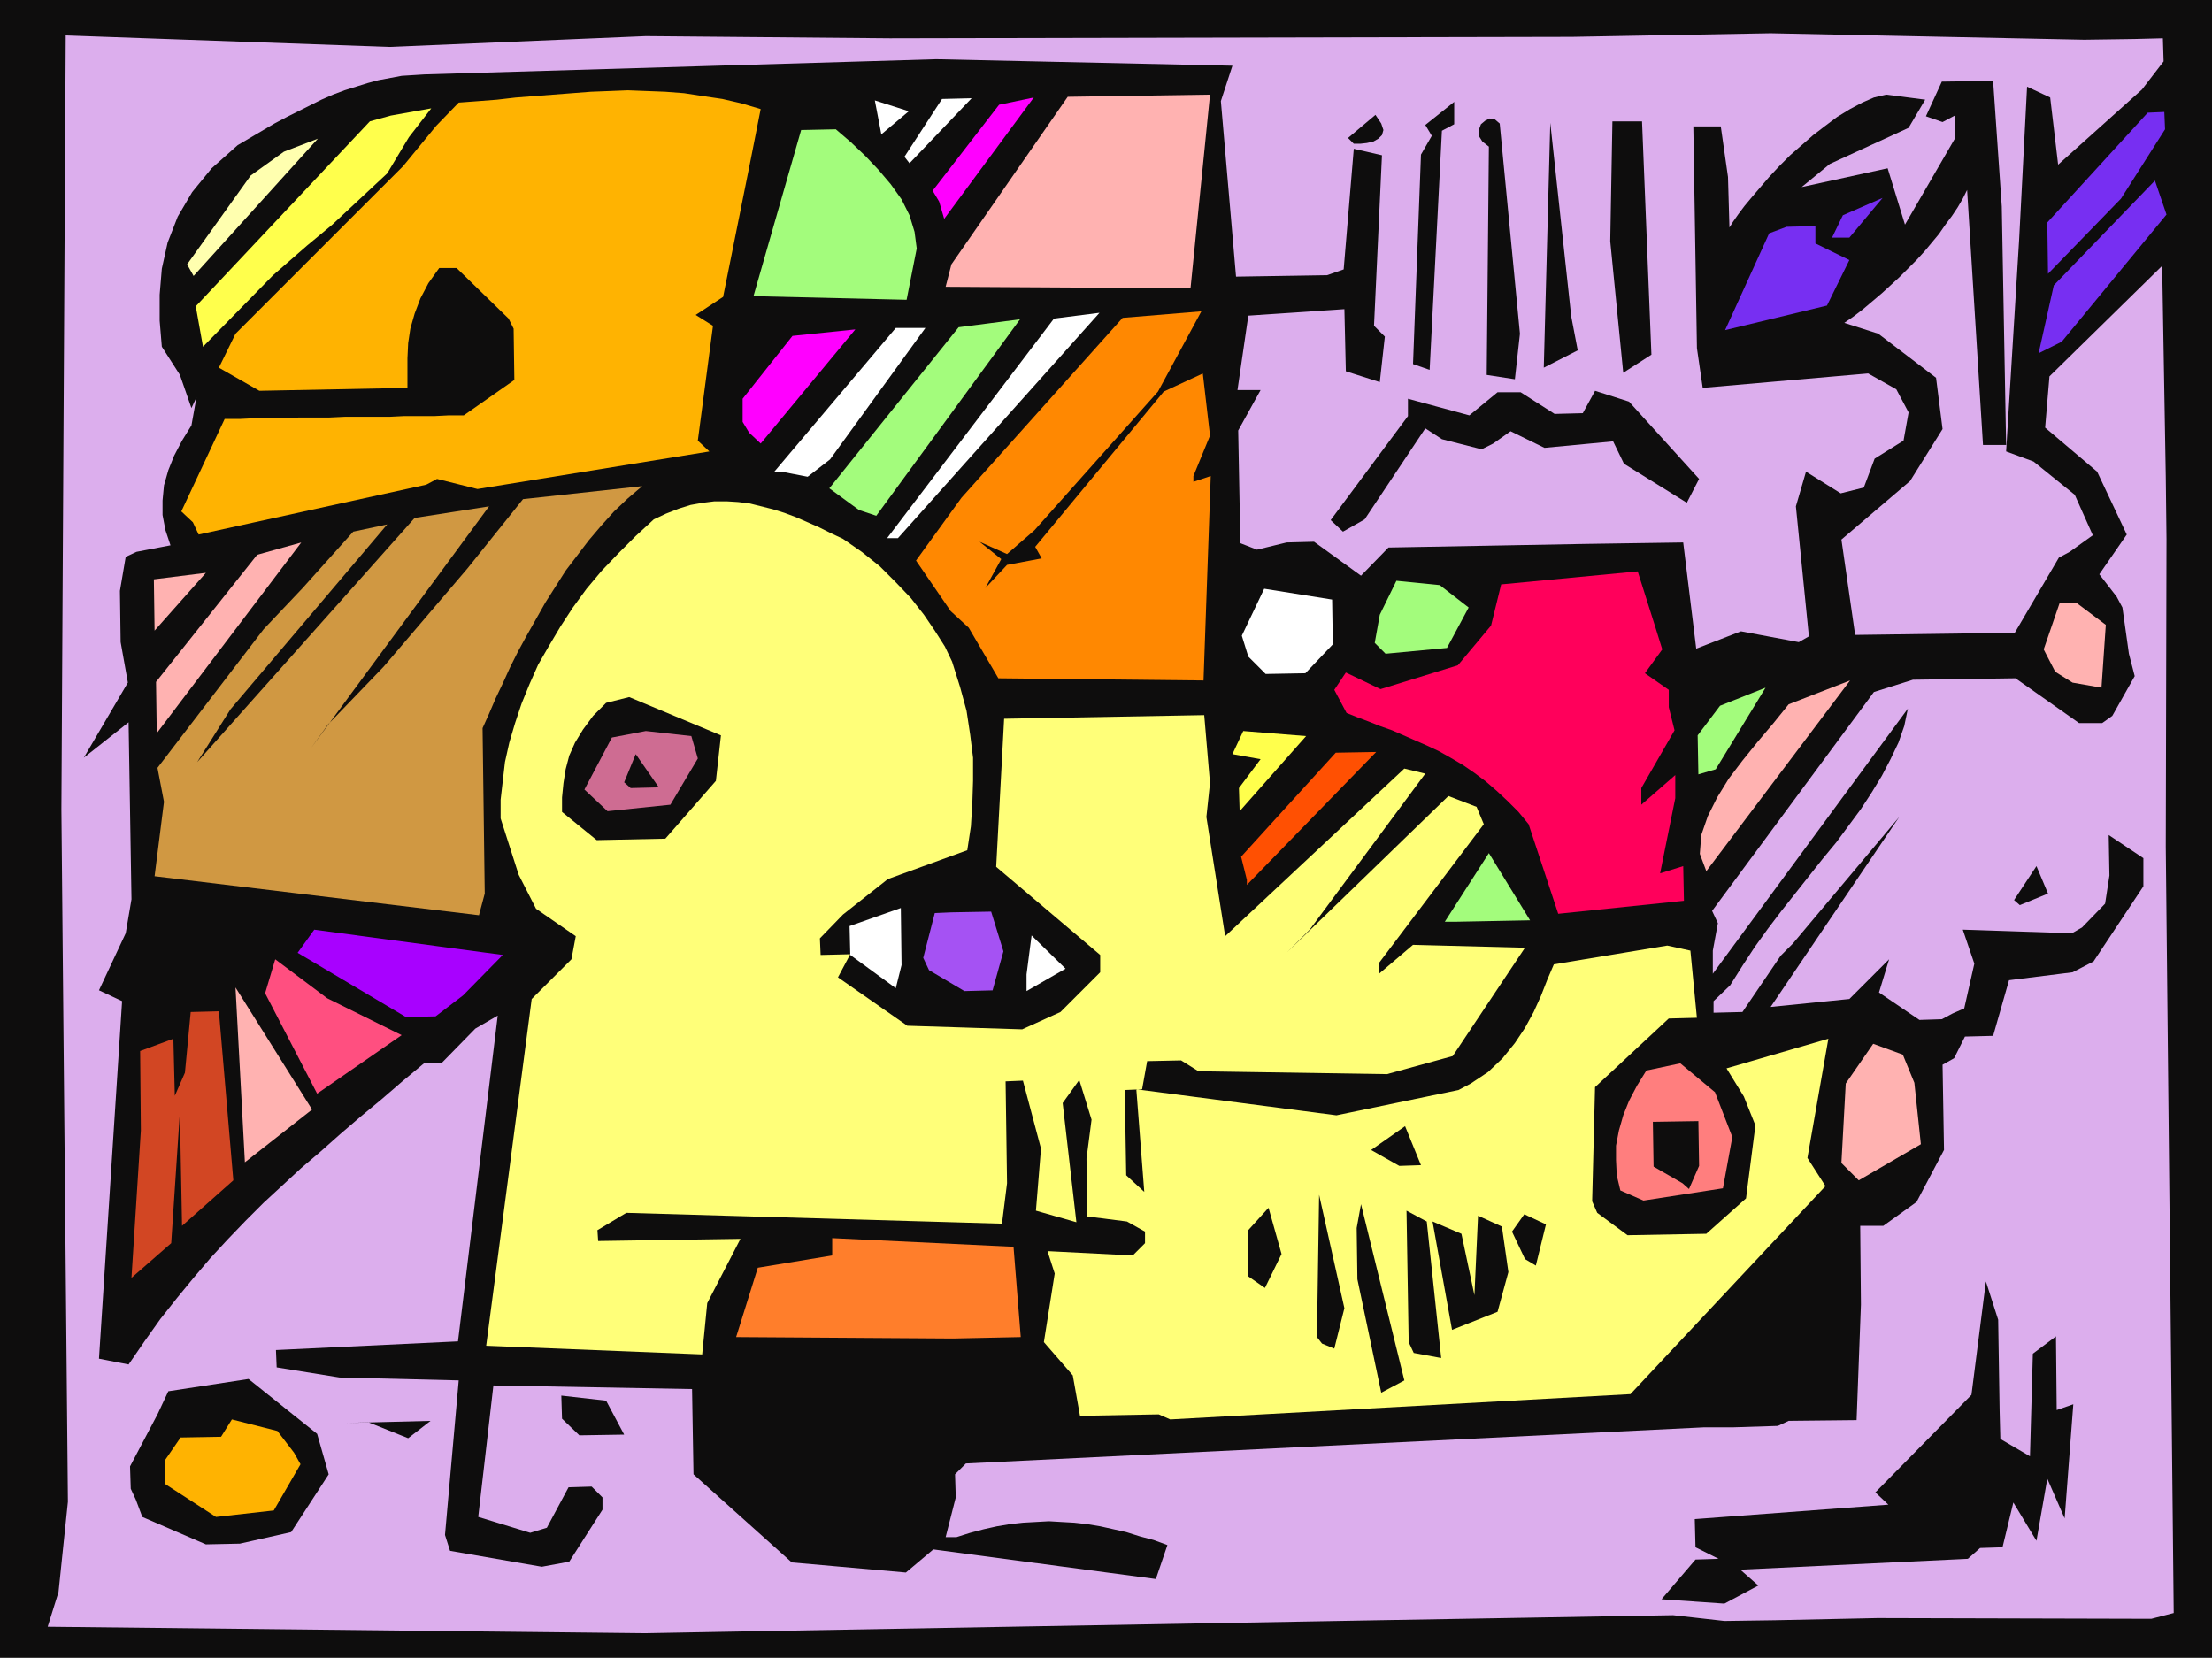
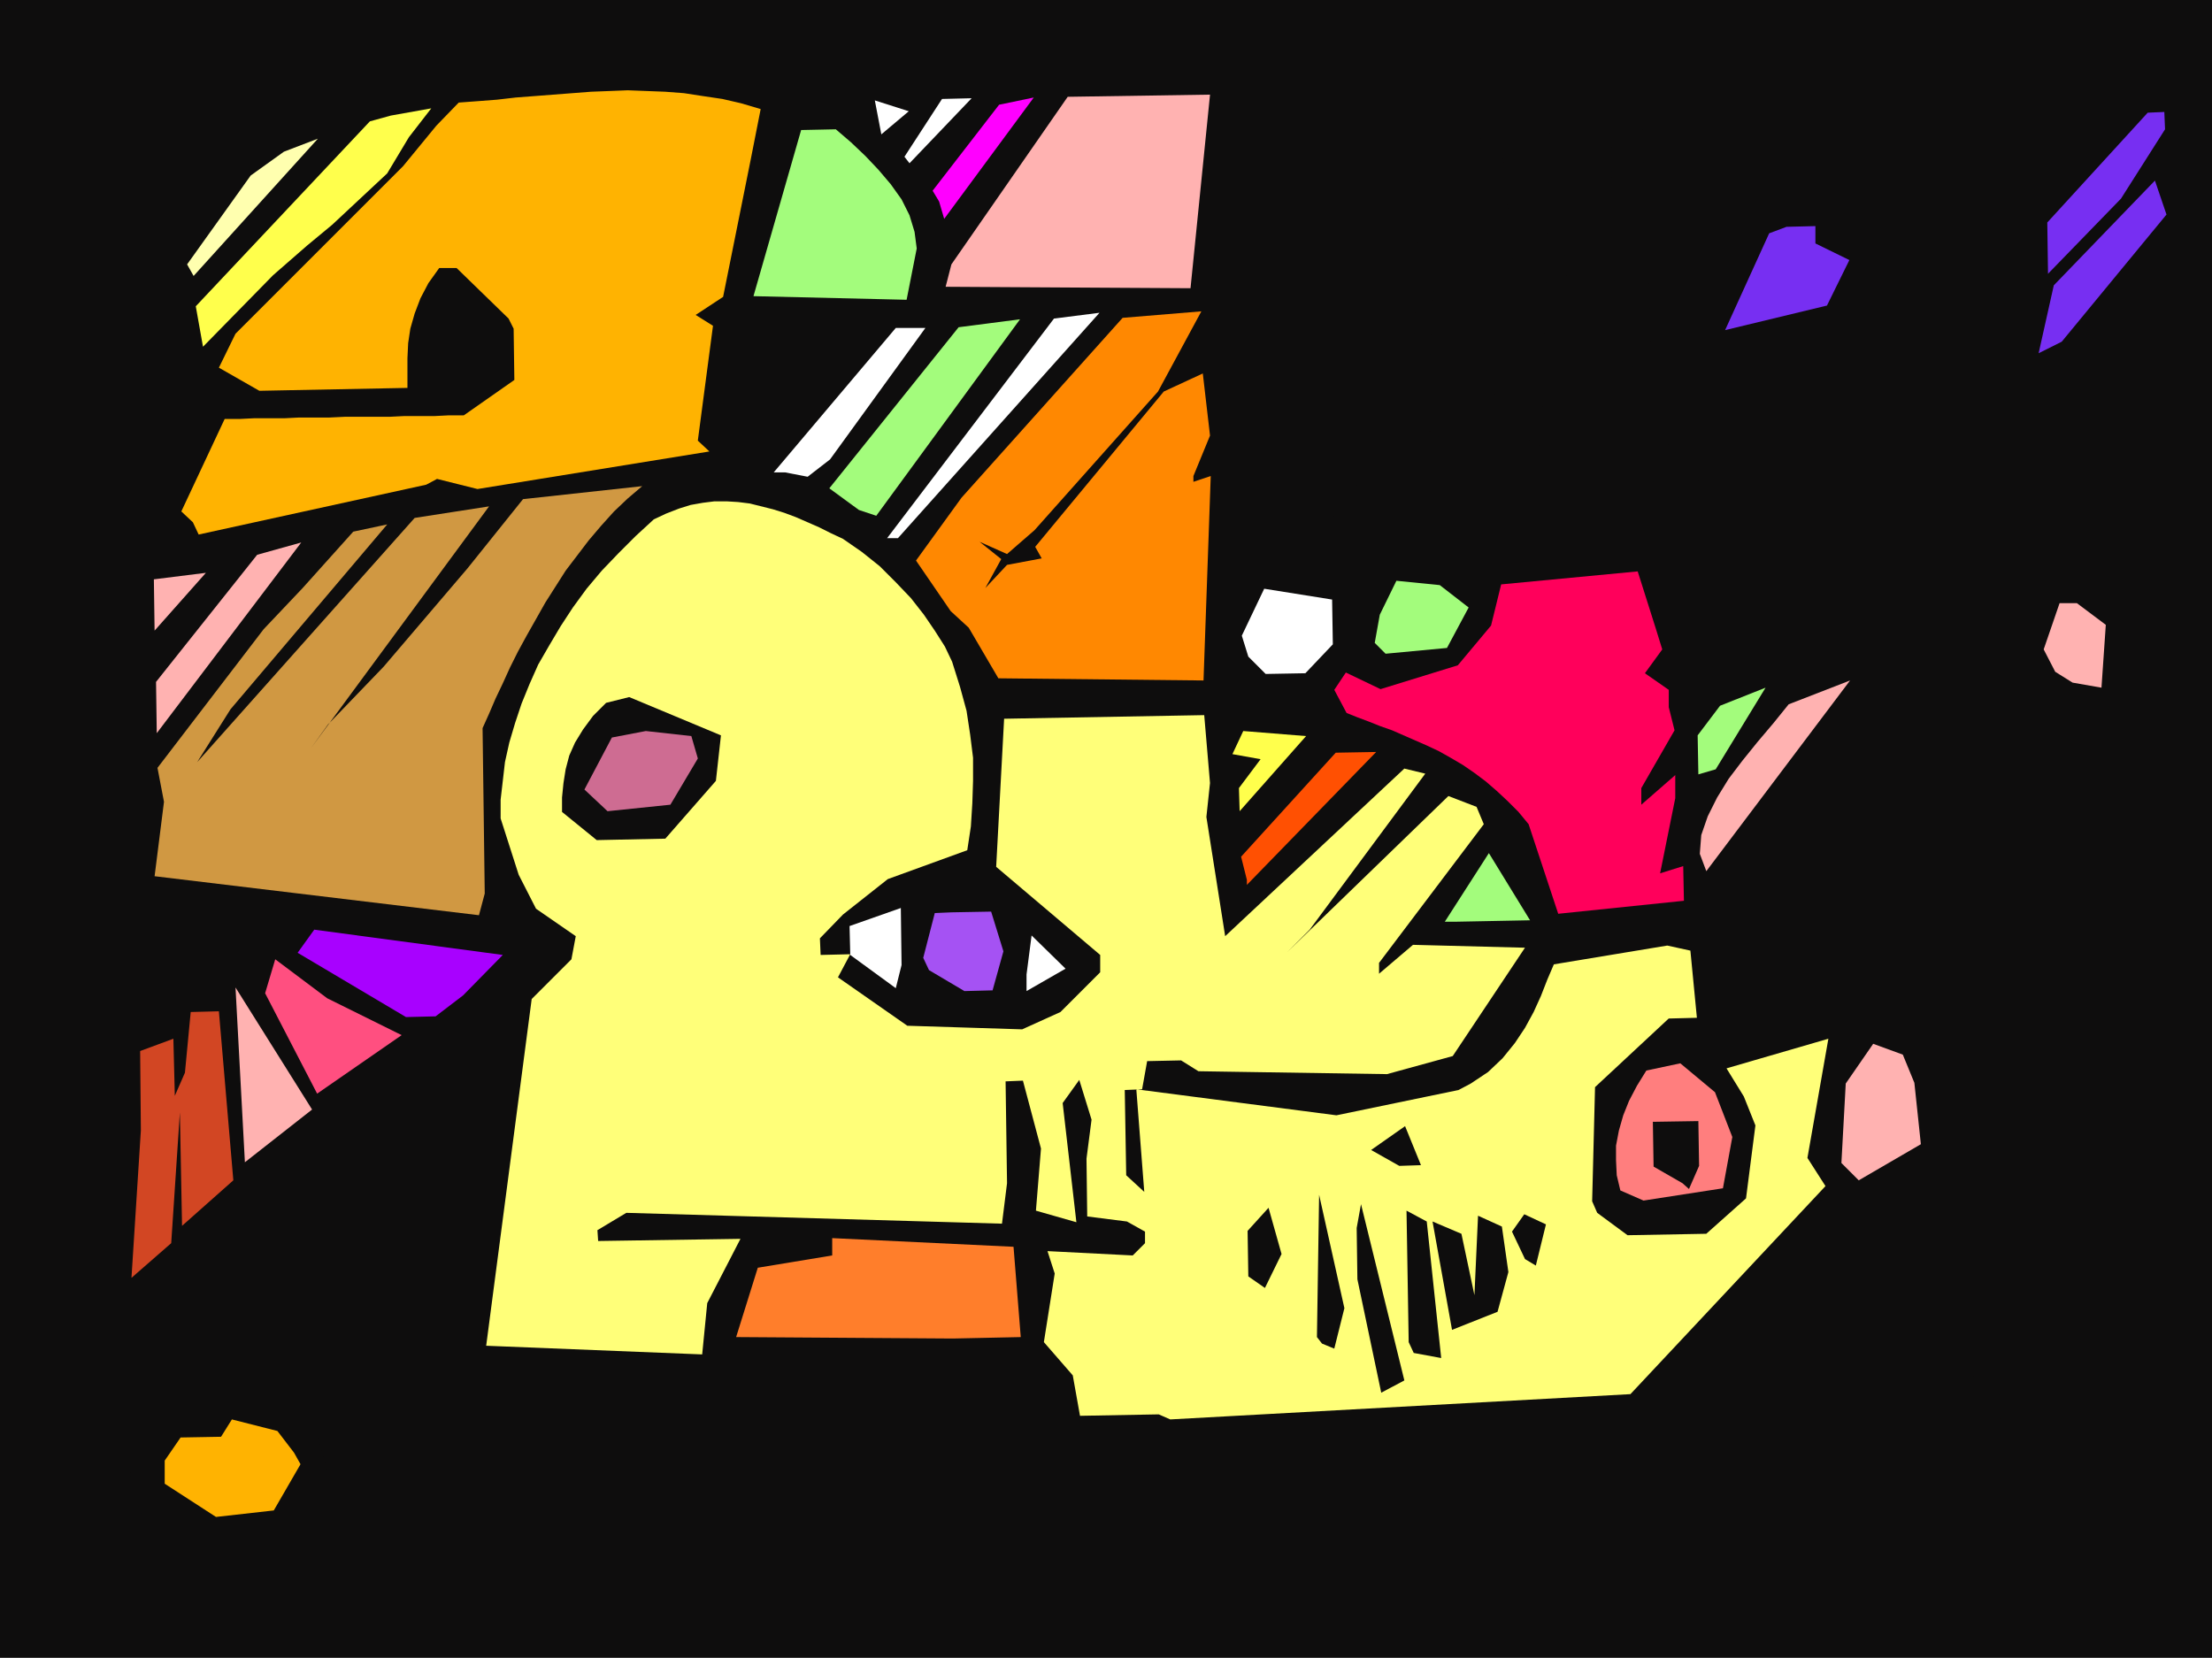
<svg xmlns="http://www.w3.org/2000/svg" width="3.062in" height="220.32" fill-rule="evenodd" stroke-linecap="round" preserveAspectRatio="none" viewBox="0 0 3062 2295">
  <style>.brush0{fill:#fff}.brush1{fill:#0e0d0d}.pen1{stroke:none}.brush3{fill:#ffb301}.brush8{fill:#ffb2b1}.brush12{fill:#a3fc7c}.brush16{fill:#ffff4c}.brush19{fill:#f0f}.brush20{fill:#772ff2}</style>
  <path d="M3062 0H0v2295h3062V0z" class="pen1 brush1" />
-   <path d="m3009 2233-11-1061 1-426-1-86-5-292-156 153-6 71 72 61 33 70 8 17-38 55 24 31 8 15 9 64 8 31-31 55-14 10h-32l-88-62-142 2-54 17-224 303 8 17-7 38v32l270-367-5 24-8 23-11 23-12 23-14 23-15 23-17 23-17 23-19 23-19 24-19 24-19 24-19 25-18 25-17 26-17 27-23 22v16l40-1 53-78 17-17 147-175-178 263 109-11 55-55-14 46 56 38 31-1 15-8 16-7 14-62-16-47 151 5 14-8 32-33 6-39-1-56 48 32v39l-69 104-29 15-88 11-22 77-39 1-15 30-16 9 2 118-38 72-46 33h-32l1 109-6 160-94 1-15 7-63 2h-40l-1021 50-15 15 1 32-14 55h15l19-6 19-5 18-4 18-3 18-2 18-1 18-1 17 1 18 1 18 2 18 3 18 4 18 4 19 6 19 5 19 7-16 47-308-41-38 32-158-14-136-122-2-118-275-5-21 182 72 22 23-7 30-56 32-1 15 15v17l-46 72-38 7-127-22-7-22 19-214-165-4-87-14-1-24 252-12 55-451-31 18-47 48h-24l-30 25-29 25-29 24-28 24-27 24-27 23-26 24-26 24-25 25-25 26-24 26-23 27-23 28-23 29-22 31-22 32-41-8 32-495-32-15 37-79 8-47-1-61-1-62-1-61-1-61-62 49 61-104-10-56-1-71 8-47 15-7 47-9-7-21-4-21v-20l2-21 6-21 8-20 11-21 13-21 7-39-7 15-16-46-25-39-3-36v-36l3-36 8-36 14-36 20-34 27-33 36-32 17-10 17-10 17-10 17-9 16-8 16-8 16-8 16-7 16-6 16-5 16-5 15-4 16-3 16-3 16-1 16-1 708-21 410 9-16 49 21 243 126-2 23-8 14-167 39 9-11 236 15 15-7 63-47-15-2-86-133 9-15 103h32l-31 56 3 156 23 9 41-10 38-1 65 47 38-39 273-5 135-2 18 147 62-24 80 15 14-8-18-180 14-48 48 30 32-8 15-40 40-25 7-39-17-32-39-22-229 20-8-55-5-307h38l10 70 2 70 5-8 7-10 9-12 10-12 12-14 12-14 14-15 15-15 16-14 16-14 17-13 16-12 18-11 17-9 16-7 17-4 54 7-23 39-109 50-39 32 119-26 24 78 69-119v-32l-17 9-23-8 22-48 71-1 12 174 6 330h-32l-22-353-6 12-7 12-8 12-9 12-9 13-10 12-10 12-11 12-12 12-12 12-12 11-12 11-13 11-13 11-13 10-13 9 47 15 80 61 9 71-45 72-95 81 19 132 221-3 61-104 15-8 32-23-25-56-57-46-38-14 18-293 11-212 32 15 11 93 116-104 30-39-1-32-39 1-70 1-434-9-275 5-944 2-338-3-355 15L91 49l-6 1071 9 959-13 125-15 48 827 9 109-2 907-16 407-7 71 8 70-1 142-3 379 1 31-8z" class="pen1" style="fill:#dcaeed" />
  <path d="m2387 2220-87-6 47-55 32-1-32-16-1-39 268-20-18-17 133-135 20-157 17 53 2 126 1 39 41 24 4-142 32-24 1 102 23-8-12 158-24-55-15 86-32-53-15 62-31 1-17 15-315 15 25 22-47 25zm-2055-83-47 1-88-38-9-24-7-15-1-31 38-72 15-32 111-17 95 76 16 56-52 80-71 16z" class="pen1 brush1" />
  <path d="m1088 2109 14-32-14 32z" class="pen1 brush0" />
  <path d="m299 2100-71-46v-32l22-32 56-1 15-24 63 16 23 30 9 16-37 64-80 9z" class="pen1 brush3" />
-   <path d="m565 1991-55-22-32 1 118-3-31 24zm237-4-24-23-1-32 62 7 25 47-62 1z" class="pen1 brush1" />
  <path d="m1604 1958-109 2-10-56-40-46 15-95-10-31 118 6 17-17v-16l-25-14-55-7-1-80 7-54-17-55-23 32 19 165-56-16 7-86-25-94-24 1 2 141-7 56-520-15-40 24 1 15 197-3-46 89-7 71-299-12 63-480 55-55 6-32-55-38-24-47-25-78v-26l3-26 3-26 6-27 8-27 9-27 11-27 12-27 15-26 16-27 17-26 19-26 21-25 23-24 24-24 25-23 17-8 18-7 16-5 17-3 16-2h17l16 1 16 2 16 4 16 4 16 5 16 6 16 7 16 7 16 8 17 8 26 18 25 20 22 22 21 22 18 23 15 22 14 22 10 21 11 35 9 33 5 33 4 32v32l-1 31-2 32-5 33-110 40-62 49-32 33 1 23 41-1-17 32 96 67 159 5 53-24 55-55v-24l-144-122 11-205 277-5 8 94-5 47 26 165 248-232 29 7-160 216-31 31 223-216 39 15 10 24-145 192v15l47-40 155 4-100 150-91 25-261-4-24-15-47 1-7 39-24 1 2 118 25 23-11-142 277 36 169-35 17-9 24-16 20-19 17-21 14-21 12-22 10-22 9-23 9-21 157-26 32 7 9 93-39 1-102 95-4 158 7 16 42 31 109-2 55-49 13-101-16-40-24-39 141-41-29 165 25 39-270 288-637 35-16-7z" class="pen1" style="fill:#ffff79" />
  <path d="m1045 1951 32-16-32 16z" class="pen1 brush0" />
  <path d="m1912 1928-33-157-1-71 6-33 60 244-32 17zm45-55-7-15-3-182 28 15 20 189-38-7zm-127-13-7-9 3-197 35 157-14 56-17-7z" class="pen1 brush1" />
  <path d="m1319 1853-300-2 30-96 103-17v-24l251 12 10 125-94 2z" class="pen1" style="fill:#ff7e2b" />
  <path d="m2010 1841-27-150 40 17 18 85 5-110 33 15 9 63-15 55-63 25zm-259-58-23-16-1-63 29-32 18 64-23 47zm360-40-18-38 17-24 30 14-14 57-15-9z" class="pen1 brush1" />
  <path d="m182 1769 13-204-1-110 46-17 2 79 14-32 8-84 39-1 20 234-71 63-3-157-12 181-55 48z" class="pen1" style="fill:#d24623" />
  <path d="m2275 1662-32-14-5-21-1-21v-20l4-21 6-21 8-20 11-21 13-21 47-10 48 40 24 62-13 71-110 17z" class="pen1" style="fill:#ff7e7e" />
  <path d="m2338 1646-9-8-40-23-1-62 63-1 1 62-14 32z" class="pen1 brush1" />
  <path d="m2573 1634-24-24 6-110 38-55 41 15 16 39 9 85-86 50z" class="pen1 brush8" />
  <path d="m1937 1614-39-22 47-33 22 54-30 1z" class="pen1 brush1" />
  <path d="m339 1609-13-242 106 169-93 73z" class="pen1 brush8" />
  <path d="m439 1514-72-139 14-47 72 54 103 51-117 81z" class="pen1" style="fill:#ff4f80" />
  <path d="m562 1408-150-89 23-32 261 35-55 56-38 29-41 1z" class="pen1" style="fill:#a801ff" />
  <path d="m1335 1372-49-29-8-17 16-62 23-1 55-1 17 55-15 54-39 1z" class="pen1" style="fill:#a552f3" />
  <path d="M1421 1372v-23l7-54 47 46-54 31zm-181-4-63-46-1-40 71-25 1 79-8 32z" class="pen1 brush0" />
  <path d="M2015 1276h-15l61-95 57 93-103 2z" class="pen1 brush12" />
  <path d="m2157 1265-41-124-14-17-15-15-15-14-15-13-16-12-16-11-17-10-16-9-17-8-16-7-16-7-16-7-17-6-15-6-16-6-15-6-17-32 16-24 48 23 107-33 46-55 14-57 189-18 25 79 9 29-24 33 33 23v24l8 32-46 80v23l47-41v32l-21 104 32-10 1 48-174 18z" class="pen1" style="fill:#ff005b" />
  <path d="m2796 1253-8-7 31-47 16 38-39 16z" class="pen1 brush1" />
  <path d="m663 1267-449-54 13-103-9-47 147-192 54-57 70-78 47-10-217 256-46 73 301-338 103-16-246 334 23-32 77-80 116-136 77-96 165-18-20 17-19 18-18 20-17 20-16 21-16 21-14 22-14 22-13 23-13 23-12 22-11 22-10 22-10 21-9 21-9 20 3 229-8 30z" class="pen1" style="fill:#d09842" />
  <path d="M1726 1225v-7l-8-32 131-144 56-1-179 184z" class="pen1" style="fill:#ff5002" />
  <path d="m2362 1206-9-24 2-26 9-26 13-26 16-26 19-25 21-26 22-26 21-26 85-33-199 264z" class="pen1 brush8" />
  <path d="m826 1163-48-39v-20l2-20 3-19 5-19 8-18 11-18 14-19 18-18 32-8 127 53-7 63-70 80-95 2z" class="pen1 brush1" />
  <path d="m1716 1123-1-32 30-40-39-7 15-32 87 7-92 104z" class="pen1 brush16" />
  <path d="m841 1123-32-30 38-72 47-9 63 7 9 31-38 64-87 9z" class="pen1" style="fill:#ce6c92" />
  <path d="m2351 1072-1-54 31-41 63-25-69 113-24 7z" class="pen1 brush12" />
-   <path d="m873 1091-9-8 16-39 32 46-39 1z" class="pen1 brush1" />
  <path d="m217 1015-1-71 140-176 61-17-200 264zm2652-70-24-15-16-31 22-64h24l40 30-6 87-40-7z" class="pen1 brush8" />
  <path d="m1382 939-41-70-25-23-48-70 63-87 223-249 109-9-60 111-171 192-38 33-38-17 30 24-22 40 30-32 48-9-9-16 178-215 54-25 10 86-23 56v8l24-8-10 283-284-3z" class="pen1" style="fill:#ff8801" />
  <path d="m1752 933-24-24-9-29 31-65 94 15 1 62-38 40-55 1z" class="pen1 brush0" />
  <path d="m1918 905-15-15 7-39 23-47 60 6 40 31-30 56-85 8z" class="pen1 brush12" />
  <path d="m214 873-1-71 72-9-71 80z" class="pen1 brush8" />
  <path d="M1243 745h-15l231-304 63-8-279 312z" class="pen1 brush0" />
  <path d="m1859 736-17-16 107-144v-24l85 23 39-32h32l47 30 39-1 17-31 47 15 97 107-17 33-87-54-15-31-95 9-47-23-24 17-16 8-55-14-23-15-84 126-30 17z" class="pen1 brush1" />
  <path d="m275 740-8-17-16-15 60-128h21l20-1h42l20-1h42l21-1h62l20-1h42l20-1h21l70-49-1-71-7-14-72-70h-24l-15 21-11 21-8 21-6 21-3 20-1 21v41l-205 4-56-32 23-47 232-232 46-56 31-32 27-2 26-2 26-3 26-2 26-2 26-2 26-2 26-1 25-1 26 1 26 1 26 2 26 4 27 4 26 6 27 8-14 71-38 189-38 25 24 15-21 159 16 15-321 52-56-14-15 8-315 69z" class="pen1 brush3" />
  <path d="m1189 706-41-30 179-223 85-11-199 272-24-8z" class="pen1 brush12" />
  <path d="M1087 654h-16l169-200h41l-132 182-31 24-31-6z" class="pen1 brush0" />
-   <path d="m1053 614-16-15-9-15v-32l69-87 87-9-131 158z" class="pen1 brush19" />
  <path d="m2058 519 3-316-9-7-5-8v-8l3-8 6-5 6-3 7 1 7 6 28 291-7 63-39-6zm189-3-18-182 3-166h41l13 323-39 25zm-110-7 9-339 29 268 9 47-47 24zm-181-5 11-290 15-26-9-15 40-32v31l-17 9-17 331-23-8z" class="pen1 brush1" />
  <path d="m2822 489 21-94 140-145 16 47-145 176-32 16zm-434-32 61-134 24-9 40-1v24l47 23-31 63-141 34z" class="pen1 brush20" />
  <path d="m281 480-10-56 241-256 29-8 56-10-31 40-30 50-76 71-35 29-47 41-97 99z" class="pen1 brush16" />
  <path d="m1043 410 66-230 48-1 21 18 20 19 18 19 17 20 15 21 11 22 7 23 3 23-14 71-212-5z" class="pen1 brush12" />
  <path d="m2835 379-1-71 139-152 23-1 1 24-61 96-101 104z" class="pen1 brush20" />
  <path d="m1309 397 8-31 161-232 197-3-27 268-339-2z" class="pen1 brush8" />
  <path d="m259 366 88-123 46-33 47-18-172 190-9-16z" class="pen1" style="fill:#ffffaf" />
-   <path d="M2560 329h-24l15-31 55-24-46 55z" class="pen1 brush20" />
  <path d="m1307 303-7-24-9-15 92-119 48-10-124 168z" class="pen1 brush19" />
  <path d="m1259 226-7-9 52-80 41-1-86 90z" class="pen1 brush0" />
  <path d="m1874 199-8-8 38-32 8 12 3 9-2 7-5 5-7 4-9 2-9 1h-9z" class="pen1 brush1" />
  <path d="m1220 186-9-47 47 15-38 32z" class="pen1 brush0" />
</svg>